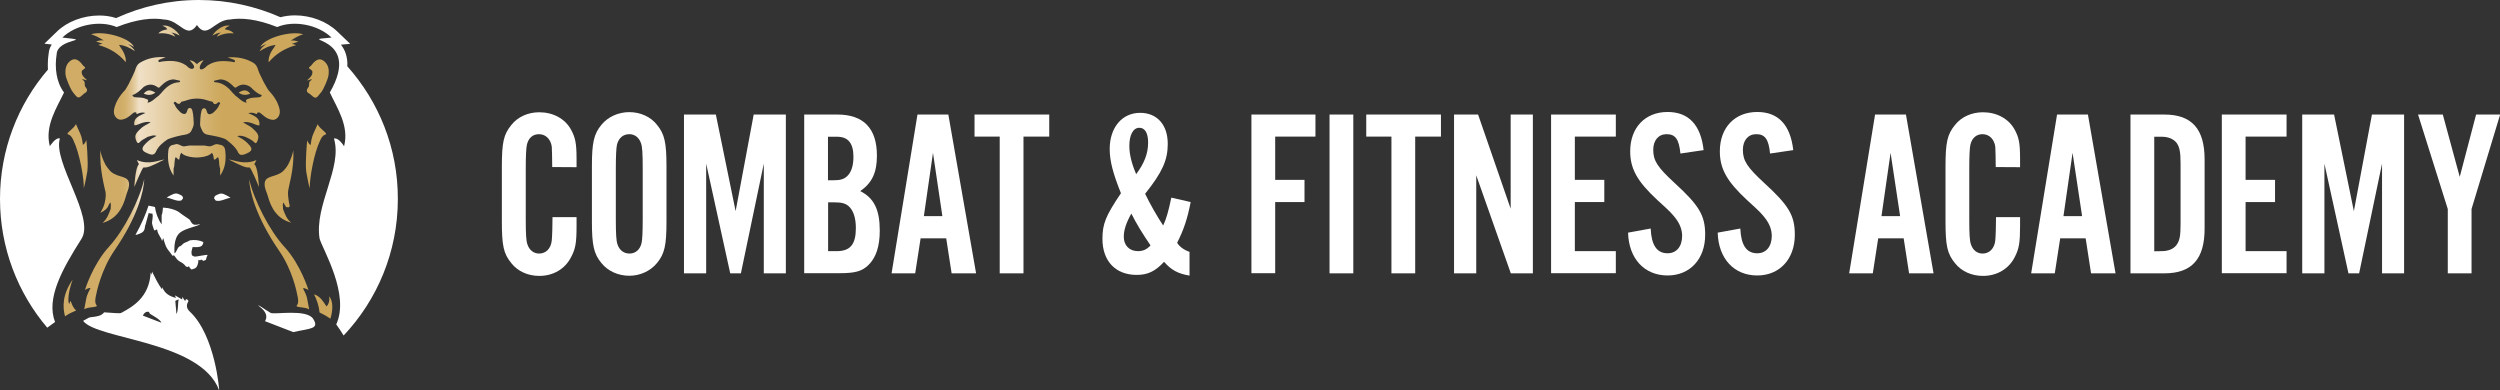
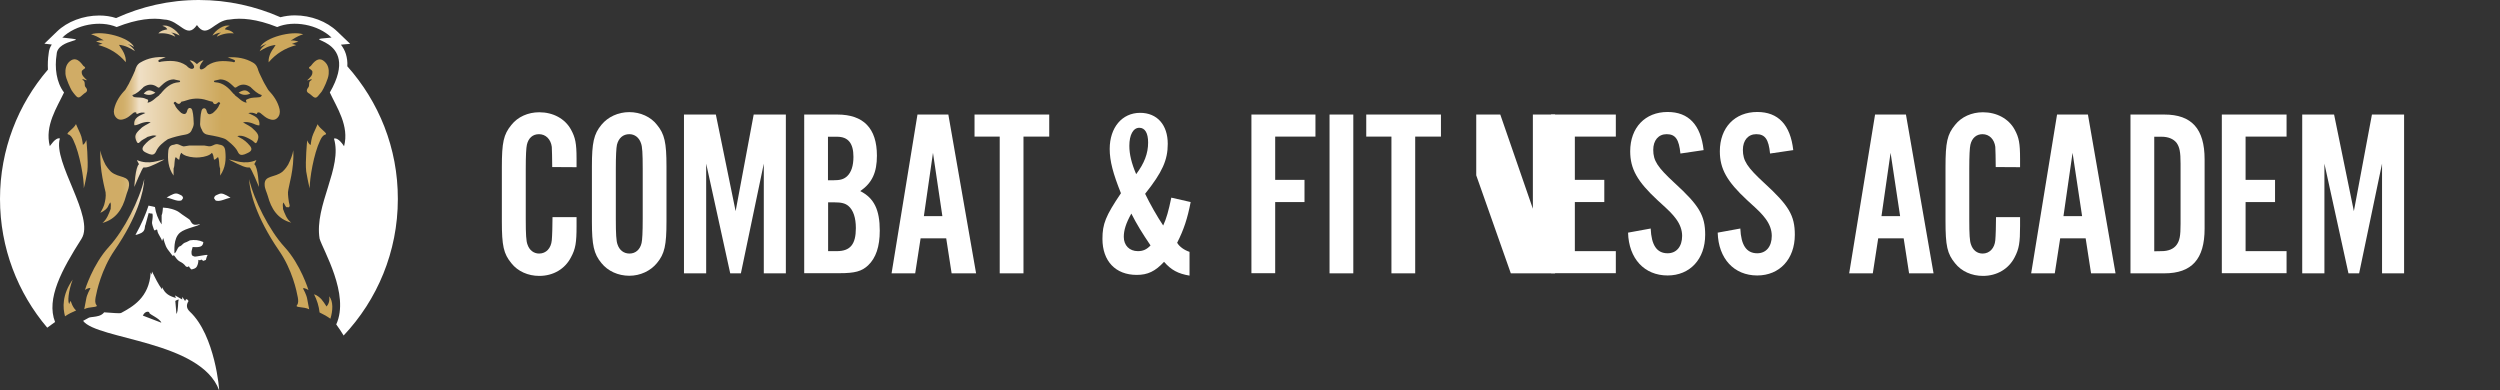
<svg xmlns="http://www.w3.org/2000/svg" version="1.1" id="Laag_1" x="0px" y="0px" viewBox="0 0 1757 274.4" style="enable-background:new 0 0 1757 274.4;" xml:space="preserve">
  <rect x="0" y="0" width="1757" height="274.4" fill="#333333" stroke="none" />
  <style type="text/css">
	.st0{display:none;}
	.st1{display:inline;fill:#EDDB00;}
	.st2{display:inline;}
	.st3{fill:#EDDB00;}
	.st4{fill:#FFFFFF;}
	.st5{fill:url(#SVGID_1_);}
</style>
  <g class="st0">
    <polygon class="st1" points="933.4,-541.5 929.8,-541.5 929.8,-546  " />
    <g class="st2">
-       <polygon class="st3" points="852.2,-548.7 846.4,-541.5 846.4,-518.3 831.2,-518.3 838.6,-533.7 831.2,-548.7   " />
      <polygon class="st3" points="853,-546.6 853,-541.5 848.9,-541.5   " />
      <polygon class="st3" points="848.1,-540.5 847.9,-540.3 847.6,-540.5   " />
      <polygon class="st3" points="944.1,-533.7 951.6,-518.3 935.9,-518.3 935.9,-541.5 935.9,-541.5 930.1,-548.7 951.6,-548.7   " />
      <path class="st3" d="M847.6-540.5l0.3,0.3l0.2-0.3H847.6z" />
      <path class="st3" d="M847.6-540.5l0.3,0.3l0.2-0.3H847.6z" />
      <g>
        <polygon class="st3" points="911.8,-522.2 913.7,-522.2 912.7,-528.9    " />
        <polygon class="st3" points="901.1,-522.2 903.1,-522.2 902.1,-528.9    " />
        <polygon class="st3" points="858.6,-522.2 860.6,-522.2 859.6,-528.9    " />
        <path class="st3" d="M922.5-530.7h-0.8v5.2h0.8c0.9,0,1.2-0.1,1.5-0.5c0.3-0.4,0.4-1.2,0.4-2c0-0.9-0.2-1.7-0.5-2.1     C923.7-530.6,923.3-530.7,922.5-530.7z" />
        <path class="st3" d="M848.3-539.6v30.3H934v-30.3H848.3z M861.6-516l-0.6-3.8h-2.7l-0.6,3.8h-2.5l2.8-17h3.3l3,17H861.6z      M872.8-516H866v-17h2.5v14.6h4.2L872.8-516L872.8-516z M880.4-516l-2.2-7.9l-1.2,2.3v5.6h-2.5v-17h2.5v6.8l3-6.8h2.7l-2.9,5.9     l3.3,11.1L880.4-516L880.4-516z M895.8-516h-2.4v-11.8l-2.5,11.8h-1.2l-2.6-11.8v11.8h-2.4v-17h3.4l2.1,10.3l1.9-10.3h3.4     L895.8-516L895.8-516z M904.1-516l-0.6-3.8h-2.7l-0.6,3.8h-2.5l2.8-17h3.3l3,17H904.1z M914.7-516l-0.6-3.8h-2.7l-0.6,3.8h-2.5     l2.8-17h3.3l3,17H914.7z M924.5-516l-1.6-7.1h-1.2v7.1h-2.5v-17h3.6c3,0,4.3,1.5,4.3,4.9c0,2.2-0.5,3.4-1.7,4.3l2,7.8H924.5z" />
      </g>
    </g>
  </g>
  <g>
    <path class="st3" d="M102,159.2c-0.1,0.4-0.2,0.8-0.2,1.2c-0.1,0.4-0.2,0.8-0.3,1.1C101.6,160.8,101.8,160,102,159.2z" />
  </g>
  <g>
    <path class="st4" d="M153.8,136.4c-2.6,1.1-2.9,1.1-3.4,2.9c1,1.1,0.6,1.6,1.8,1.8c2.8,0.6,6.7-1.6,9.8-2.2   C157.9,136.5,156,135.4,153.8,136.4z" />
    <path class="st4" d="M133.4,219c-3-2.8-2.1-5.5-0.9-7.4c-0.2-0.4-0.5-0.8-0.9-1.1c-0.3-0.4-0.9-0.2-1.1,0.2   c-0.2,0.4-0.3,0.6-0.4,0.9c-0.6-1-1.3-2-2.1-2.9c0.1,0.6,0.1,1.2,0.1,1.8c-1.7-0.9-3.3-1.9-5.1-2.9c0.2,0.6,0.4,1.2,0.6,1.8   c-4.8-1.4-7.6-3-9.6-7.5c0,0-0.2,0.8-0.1,1.5c-2.9-3.9-4.9-8.3-7.1-12.6c0,0.7,0,1.5-0.1,2.2c-0.3-0.4-0.5-0.9-0.8-1.5   c-1,17.8-13,24.2-20.7,28.4c-1.1,0.6-6.3-0.1-12-0.4c-2,2.6-5.3,2.9-7.5,3.2c-0.9,0.1-2.8,0.3-3.3,0.6l-4,2.2   c9.8,13.2,82.8,14,95.6,48.8C154.3,274.9,151.3,235.7,133.4,219z M100.4,221.8c1.5-3.4,4.6-3.1,4.6-1.9c0,1.1,7.3,3.8,8.4,6.9   L100.4,221.8z M125.6,210.8c-0.7,0.9-0.1,7.5-1.6,9.9l-0.8-9.2C124.4,210.7,126.1,210.2,125.6,210.8z" />
    <path class="st4" d="M136.6,180.3c-2.1-0.6-1.9-1.5-2-2.6c-0.2-1.1,0.5-2.7,0.8-4.1c5.6,0.4,7.2-0.4,7.5-3.5   c-3-1.4-6.1-1.7-9.4-1.2c-0.5,0.1-1.7,1.1-3.7,1.7c-1,0.3-2.3,2.2-3.1,2.4c-1.3,0.3-1.8,1.7-1.9,1.8c-0.8,1.7-1.6,3.3-2.2,3.1   c0.1-1.4-1-10.3,3.9-14.4c3.8-3.2,13.7-4.7,14-6c-0.4,0.1-0.7,0.1-1,0.2c-3.2,0.7-4.3,0.2-5.8-2.7c-0.2-0.5-0.7-0.8-1.1-1.1   c-3.1-2.3-3.3-2.1-6.4-4.5c-2.6-2.1-7.9-3.4-11.7-3.5c-0.1,1-0.1,2-0.3,3c-0.1,0.4-0.1,0.8-0.2,1.2c-0.1,0.4-0.2,0.8-0.4,1.2   c0,0,0,0,0,0v6.4c-2.7-3.9-4.1-8-4.7-12.2c-1.5-0.3-3-0.7-4.5-1c-1.9,5.8-4.8,12.7-9.2,20.6c0.5,0,1-0.2,1.7-0.4   c2.2-0.8,3.7-1.3,4.5-3.2c0.1-0.3,0.3-0.7,0.3-1.1c0.1-0.4,0.2-0.8,0.2-1.2c0,0,0-0.1,0-0.1c0.1-0.3,0.1-0.6,0.2-0.9c0,0,0,0,0.1,0   c1.1-4.1,2.3-8.5,2.3-8.5s1.4,0.5,2.6,0.4c0.4,0.9,0.2,3.5-0.2,5.7c-0.3,1.9,0.8,3.8,1.3,5.6c0.2,0.6,0.8,0.7,1.2,0.2c0,0,0,0,0,0   c0.4-0.5,1.2-0.3,1.2,0.4c0.2,2.5,2.7,4.9,3.3,7.4c0.3-0.8,0.5-1.3,0.8-2.1c1.6,5.2,1.7,6.4,5.1,10.5c0.4,0.5,1.8,2.6,1.9,2.1   c0.1-0.1,0.1-0.3,0.1-0.4c0.2-0.6,1.1,0.6,1.4,1.1c2.9,4.4,4.2,2.5,7.5,6.7c0.9,0.4,1.7,0.5,2-0.3c0.5,1.1,0.7,1.2,1.5,2.1   c0.2,0.2,0.4,0.3,0.7,0.2c1.4-0.4,2.8-0.7,3.5-2.1c0.7-1.4,1.1-3.1,1-4.6c0.4,0.1,0.7,0.3,1.1,0.3c0.4,0,0.7-0.5,1.2-0.4   c0.5,0.1,0.7,0.8,1.2,0.8s1.1-0.5,1.6-0.6c0,0.1,0.1,0.1,0.1,0.2c0.4-1.6,0.9-3.1,1.3-3.7C144.8,178.8,137.8,180.6,136.6,180.3z" />
-     <path class="st4" d="M190.2,219.9c-1.9-1-13.1-8.8-6.8-3.6s2.8,9.4,2.8,9.4l19.9,7.7c11.8-2.7,18.6-2,14-9.3   C215.5,216.9,192.8,221.3,190.2,219.9z" />
    <path class="st4" d="M126.9,141c1.2-0.2,0.9-0.7,1.8-1.8c-0.5-1.8-0.8-1.7-3.4-2.9c-2.2-0.9-4.1,0.2-8.2,2.5   C120.3,139.4,124.2,141.6,126.9,141z" />
  </g>
  <linearGradient id="SVGID_1_" gradientUnits="userSpaceOnUse" x1="44.675" y1="152.874" x2="233.534" y2="152.874" gradientTransform="matrix(1 0 0 -1 0 273.89)">
    <stop offset="0.209" style="stop-color:#D0AC66" />
    <stop offset="0.223" style="stop-color:#D1AF6A" />
    <stop offset="0.238" style="stop-color:#D6B677" />
    <stop offset="0.254" style="stop-color:#DDC18D" />
    <stop offset="0.269" style="stop-color:#E7D1AB" />
    <stop offset="0.281" style="stop-color:#F0E0C6" />
    <stop offset="0.587" style="stop-color:#CDA85C" />
  </linearGradient>
  <path class="st5" d="M187.3,30.9c-1.7,0.6-3.2,1.3-4.4,2.1c3.5-6.8,22.3-11.5,30.2-8.9c-0.6,0.2-1.2,0.4-1.8,0.6  c-2.3,0.9-4.7,2.3-7,3.8c1.7-0.2,3.4,0,5.4,0.8c-1.6,0.4-3.1,1-4.6,1.6c1,0.1,2,0.4,3.1,0.8c-8.1,2.2-14.3,6.1-19.4,12.1  c-0.2-2.5,0.5-4.5,1.3-6.4c0.6-1.3,1.4-2.6,2.4-3.9c0.4-0.6,0.8-1.2,1.2-1.9c-4.5,0.4-8.2,2.5-11.2,4.4  C183.2,34.2,185,32.5,187.3,30.9z M149.4,71.5c-2.7-0.4-5.1-1.7-7.9-2c-0.7-0.1-1.4-0.1-2.2-0.2c-0.3,0-0.6,0-0.9,0s-0.6,0-0.9,0  c-0.7,0-1.4,0.1-2.2,0.2c-2.8,0.3-5.2,1.6-7.9,2l0,0c-0.2,0.4-0.3,0.7-0.6,0.9c-0.3,0.4-0.7,0.6-1.2,0.6c-0.2,0-0.3-0.1-0.5-0.1  c-0.3-0.1-0.7-0.4-1.1-0.7c-0.1-0.1-0.1-0.1-0.2-0.2c0,0-0.1-0.1-0.1-0.1c0-0.1-0.1-0.1-0.1-0.1c-0.3-0.3-0.7-0.4-1.1,0  c-0.1,0.1-0.1,0.1-0.2,0.2c-0.5,0.6-0.1,0.8,0.2,1.2c0,0,0.1,0.1,0.1,0.1c0,0.1,0.1,0.1,0.1,0.1c0.9,2.5,2.8,4.2,4.6,5.9l0,0  c2.1,1.3,3.6,1.3,4.3-1.6c0.2-0.8,0.8-2,2-1.8c1,0.1,1.4,1.1,1.6,1.9c0.8,2.6,0.9,7.9,0.9,7.9c0.3,1.9-0.3,3.6-1.2,5.3l0,0  c-0.7,2.2-2.5,3.3-4.6,3.6c-4.2,0.7-8.3,1.7-12.3,3.2c-3.4,2.3-6.6,4.8-8.3,8.6c-1.1,2.4-2.6,2.6-4.7,1.9c-0.9-0.3-1.8-0.8-2.7-1.2  c-2.4-1.2-2.8-2.7-1.1-4.9c2-2.4,4.3-4.4,7.1-5.7l0,0c0.5-0.3,1.1-0.6,1.7-1c-2.4-0.9-4.3,0.3-6.3,0.7c0,0,0,0,0,0  c-1.7,1.3-3.9,1.9-5.4,3.6c-0.5,0.6-0.9,0.8-1.2,0.7c-0.5,0.1-0.8-0.5-1.2-1.3c-1.5-3.5-1-5.2,2.8-8.6l0,0c1.9-2.1,4.6-3,7.2-4.7  c-2.2-0.5-3.9-0.1-5.8,0.4c-1.9,0.5-3.6,1.8-5.7,1.7c-0.7-5.6,3.9-6.7,7.8-8.6c-2-0.6-3.7-0.3-5.3,0.5c-1.1,0.5-1.1-0.1-1.1-0.8  c0,0,0,0,0,0c-1.3-0.6-2.1,0.2-3,1c-1.4,1.2-2.8,2.4-4.6,3.2c-2.2,0.9-4.4,1.4-6.3-0.4c-1.7-1.6-2.2-3.8-1.7-6.2  c1.2-5.3,4.1-9.7,7.8-13.5c-0.1,0.4-0.1,0.8-0.2,1.2c0.1-0.4,0.1-0.8,0.2-1.2v0c0.2-0.3,0.3-0.5,0.5-0.8c0.6-1,1.2-2.1,1.8-3.1  c0.3-0.5,0.6-1,0.8-1.6s0.6-1,0.8-1.6c0.5-1,1-2,1.5-3.1c0.5-1.1,1-2.3,1.5-3.4l0,0c0.6-2.3,1.5-4.4,3.8-5.7  c5.3-3.1,11-4.2,17.8-3.7c-1.7,0.7-2.7,1-3.7,1.4c-0.7,0.3-1.8,0.5-1.4,1.5c0.3,1,1.2,0.3,2,0.2c6.1-0.8,12.1-1,17.5,2.7  c-0.1,0-0.3,0-0.4,0c0.1,0,0.3,0,0.4,0c1.6,1.8,4,3.3,5.3,1.8c1.3-1.6-2.9-5.3-2.9-5.3c2.4-0.3,5.1,2.6,5.1,2.6s2.4-2.6,4.7-2.7  c-0.1,0.1-3.1,3.4-2.7,5.5c0.4,2.1,3.7,0.1,5.3-1.8c0.1,0,0.3,0,0.4,0c-0.1,0-0.3,0-0.4,0c5.4-3.7,11.4-3.5,17.4-2.7  c0.7,0.1,1.6,0.8,2-0.2c0.4-1-0.8-1.2-1.4-1.5c-1-0.4-2-0.8-3.7-1.4c6.8-0.4,12.5,0.6,17.8,3.7c2.3,1.3,3.2,3.4,3.8,5.7l0,0  c0.5,1.2,0.9,2.3,1.5,3.4c0.5,1,1,2.1,1.5,3.1c0.3,0.5,0.6,1.1,0.8,1.6s0.6,1,0.9,1.6c0.6,1,1.2,2.1,1.8,3.1  c0.2,0.3,0.3,0.5,0.5,0.8v0c0.1,0.4,0.1,0.8,0.2,1.2c-0.1-0.4-0.1-0.8-0.2-1.2c3.7,3.9,6.7,8.2,7.9,13.5c0.5,2.4,0,4.6-1.7,6.2  c-1.9,1.8-4.1,1.3-6.3,0.4c-1.8-0.8-3.1-2-4.6-3.2c-0.9-0.8-1.7-1.6-3-1c-0.2-0.1-0.1,1.4-1.1,0.8c-1.6-0.8-3.3-1.1-5.3-0.5  c3.8,1.9,8.4,2.9,7.8,8.6c-2.1,0.1-3.8-1.2-5.7-1.7c-1.8-0.5-3.6-0.9-5.8-0.4c2.5,1.6,5.2,2.6,7.2,4.7l0,0c3.8,3.4,4.3,5.1,2.8,8.6  c-0.5,1.2-1,1.9-2.2,0.6c-1.4-1.6-5.2-3.3-6.2-3.7s-3.5-1.3-5.6-0.5c0.7,0.4,1.2,0.7,1.7,1l0,0c2.8,1.3,5.1,3.3,7.1,5.7  c1.8,2.2,1.3,3.7-1.1,4.9c-0.9,0.4-1.8,0.9-2.7,1.2c-2.1,0.7-3.6,0.6-4.7-1.9c-1.7-3.8-7.8-8.2-8.3-8.6c-2.1-1.3-8.1-2.5-12.3-3.2  c-2.2-0.3-3.9-1.4-4.6-3.6l0,0c-1-1.6-1.5-3.4-1.2-5.3c0,0,0.1-5.3,0.9-7.9c0.2-0.8,0.7-1.8,1.6-1.9c1.2-0.2,1.8,0.9,2,1.8  c0.7,2.9,2.2,2.8,4.3,1.6l0,0c1.9-1.7,3.8-3.4,4.6-5.9c0-0.1,0-0.1,0.1-0.1c0-0.1,0.1-0.1,0.1-0.1c0.3-0.3,0.7-0.6,0.2-1.2  c-0.1-0.1-0.1-0.1-0.2-0.2c-0.4-0.4-0.8-0.2-1.1,0c-0.1,0-0.1,0.1-0.1,0.1c-0.1,0-0.1,0.1-0.1,0.1c-0.1,0.1-0.1,0.1-0.2,0.2  c-0.4,0.3-0.7,0.6-1.1,0.7c-0.2,0.1-0.3,0.1-0.5,0.1c-0.4,0-0.8-0.2-1.2-0.6C149.8,72.1,149.6,71.8,149.4,71.5L149.4,71.5z   M122.2,55.8c-3.9,0-6.6,2.2-9.2,4.7c-0.7,0.6-1.1,1.7-2.4,0.7c-3.1-2.3-6.3-2.2-9.5-0.2c-0.1,0-0.4,0.3-0.4,0.4  c-2.3,2.2-4.6,4.5-7.7,5.4c0.3,1.1,1,1.3,1.7,1.5c2.5,0.4,5.1-0.1,7.6,1.1c1.9,0.8,2.2,0.3,1.4,2.8c3.4-0.6,5.3-3.3,7.9-5l0,0  c0.2-0.2,0.4-0.4,0.6-0.6c0-0.4,0.2-0.6,0.6-0.6l0,0l0,0c3.4-4.2,7.2-7.9,13-8.2c0.9-0.1,0.9-0.5,0.6-1.1h0  C124.9,56.4,123.6,56.1,122.2,55.8L122.2,55.8z M154.7,55.8c-1.4,0.3-2.7,0.6-4.1,0.9h0c-0.3,0.6-0.4,1,0.6,1.1  c5.8,0.3,9.6,4.1,13,8.2l0,0l0,0c0.4,0,0.6,0.2,0.6,0.6c0.2,0.2,0.4,0.4,0.6,0.6l0,0c2.6,1.7,4.4,4.4,7.9,5  c-0.8-2.5-0.5-1.9,1.4-2.8c2.6-1.1,5.1-0.7,7.6-1.1c0.7-0.1,1.4-0.3,1.7-1.5c-3.2-0.9-5.5-3.3-7.9-5.6c0,0-0.1,0-0.1-0.1  c-3.3-2.1-6.5-2.3-9.7,0.1c-1.3,0.9-1.7-0.1-2.4-0.7C161.3,58,158.6,55.8,154.7,55.8L154.7,55.8z M72.9,28.4c-1.7-0.2-3.4,0-5.4,0.8  c1.6,0.4,3.2,1,4.6,1.6c-1,0.1-2,0.4-3.1,0.8c8.1,2.2,14.3,6.1,19.4,12.1c0.2-2.5-0.5-4.5-1.3-6.4c-0.6-1.3-1.4-2.6-2.3-3.9  c-0.4-0.6-0.8-1.2-1.2-1.9c4.5,0.4,8.2,2.5,11.2,4.4c-0.8-1.7-2.7-3.4-5-5c1.7,0.6,3.2,1.3,4.4,2.1C90.8,26.1,72,21.4,64,24.1  c0.6,0.2,1.2,0.4,1.8,0.6C68.2,25.6,70.6,27,72.9,28.4z M58.2,101.7c0-0.9-0.6-5.3-1.8-7.8c-1.3-2.7-2.5-5.6-3-6.7  c-1.8,3.7-7.8,6.6-5.4,7.3c1.8,0.5,2.8,2.4,3.6,4.1c4.5,9.4,7.5,27.1,7.3,33.7c0.8-2.6,2.4-11.3,2.5-12c0.8-6.9-0.7-21.9-0.7-21.9  S59.5,101.6,58.2,101.7z M182.2,87.9C182.2,87.9,182.1,87.9,182.2,87.9C182.1,88,182.1,88,182.2,87.9L182.2,87.9z M167.7,65.1  c2.8,2,5.4,1.9,8.2,0.7C173.4,63,171.5,62.8,167.7,65.1z M94.8,88C94.8,88,94.8,87.9,94.8,88C94.8,87.9,94.8,87.9,94.8,88L94.8,88z   M109.2,65.1c-3.8-2.3-5.7-2.1-8.2,0.7C103.8,67.1,106.5,67.1,109.2,65.1z M153.3,110.5c0.5,1.2,0.6,2.3,0.7,3.5  c0.1,0.8,0.1,1.7,0.2,2.5c0.1,0.3,0.1,0.7,0.2,1c0.1,0.3,0.2,0.6,0.3,0.9c0,0,0,0,0,0c0,1.7,0,3.3,0,5c3.8-5.4,4.3-11.3,3.6-17.5  c-0.3-2.6-1.5-3.9-3.9-4.2c-0.1,0-0.7-0.2-0.8-0.2c-1.4-0.5-2.6,0-3.8,0.6c-0.4,0.2-0.8,0.4-1.2,0.5c-0.6,0.2-1.2,0.3-1.9,0.2  c-0.4-0.1-0.8-0.2-1.2-0.2c-0.2,0-0.4-0.1-0.6-0.1c-0.2,0-0.4-0.1-0.6-0.1c-0.2,0-0.4,0-0.6-0.1c-0.2,0-0.4,0-0.6,0  c-0.2,0-0.3,0-0.5,0c-0.2,0-0.5,0-0.7,0c-0.5,0-1.1,0-1.6,0c0,0-1.7,0-2,0c-0.4,0-2,0-2,0c-0.5,0-1.1,0-1.6,0c-0.2,0-0.5,0-0.7,0  c-0.2,0-0.3,0-0.5,0c-0.2,0-0.4,0-0.6,0s-0.4,0-0.6,0.1c-0.2,0-0.4,0.1-0.6,0.1c-0.2,0-0.4,0.1-0.6,0.1c-0.4,0.1-0.8,0.2-1.2,0.2  c-0.7,0.2-1.3,0.1-1.9-0.2c-0.4-0.2-0.8-0.3-1.2-0.5c-1.2-0.6-2.5-1.2-3.9-0.6c-0.1,0-0.5,0.2-0.5,0.2c-2.5,0.2-3.8,1.5-4.1,4.2  c-0.6,6.2-0.1,12.1,3.7,17.5c0-1.7,0-3.3,0-5c0,0,0,0,0,0c0.1-0.3,0.2-0.6,0.3-0.9c0.1-0.3,0.1-0.6,0.2-1c0.1-0.8,0.2-1.7,0.2-2.5  c0.1-1.2,0.2-2.3,0.7-3.5c1,0.2,1.3,1.6,2.6,1.7c0.3-1.4,0.3-3,1.1-4.3c0.1-0.2,0.2-0.4,0.4-0.5c1.4,1.8,4.9,2.9,8.7,3.2  c0,0,1.4,0.1,2,0.1c0.7,0,2-0.1,2-0.1c3.8-0.3,7.3-1.4,8.7-3.2c0.2,0.2,0.3,0.3,0.4,0.5c0.8,1.3,0.8,2.9,1.1,4.3  C152,112.1,152.3,110.6,153.3,110.5z M46,51.9c-0.2-3.2,0.3-6.4,2.9-8.7c3.1-2.7,6-1.9,9.3,2.6c0,0,0,0,0,0c0.3,0.9,3.2,1.5,0.5,2.9  c-0.1,0.1-0.1,0.1-0.2,0.2c-0.1,0.2-0.2,0.3-0.4,0.3c0,0,0,0,0,0l-0.1,0.1c-0.2,0.2-0.3,0.4-0.5,0.6l0,0c-0.5,2.9,1.6,4.5,3.7,6.5  c-1.1,0-2.8-0.9-3.2-0.8c-0.1,0.1-0.1,0.7,0.6,0.9c1.6,1.2,0.4,3.5,1.5,4.7c1.8,2,1.3,3.3-0.9,4.5C55,69.5,55,69.6,51.4,65  c-0.3-0.4-0.7-0.9-1-1.4l0,0C49.8,62.6,46.2,55.4,46,51.9z M95,88C95,88,94.9,88,95,88C94.9,87.9,95,88,95,88z M152.4,25.8  c3.9-2,7.8-2.8,11.9-2.3c-0.8-1-1.8-1.6-2.8-2c-1.1-0.4-2.2-0.6-3.5-0.9c0.5-1,1.6-2,3.5-2.4c-3.8-1.4-10.1,3-12.2,6.8  c2-1,3.8-2,6.1-2.1C154.1,23.5,153.1,24.3,152.4,25.8z M123.2,25.8c-0.8-1.5-1.7-2.4-3-2.9c2.3,0.1,4.1,1.2,6.1,2.1  c-2.1-3.9-8.4-8.2-12.2-6.8c1.9,0.4,3,1.4,3.5,2.4c-1.3,0.3-2.4,0.5-3.5,0.9c-1,0.4-2,1-2.8,2C115.5,23,119.3,23.8,123.2,25.8z   M231.3,208.2c0.6,3.3-0.5,5.8-1.8,7.2c-1.3-2-2.4-3.7-3.7-5.2c-1.4-1.4-2.9-2.7-5.1-3.4c2.1,4.1,3.4,8.3,3.9,12.8  c2.8,1.3,5.4,2.8,7.6,4.4C234,218.3,234.3,211.7,231.3,208.2z M219,55.7c-0.4-0.2-2.1,0.8-3.2,0.8c2.1-2,4.2-3.6,3.7-6.5  c0,0,0-0.1,0,0c-0.2-0.2-0.3-0.4-0.5-0.6l-0.1-0.1c-0.2-0.2-0.4-0.3-0.6-0.5c-2.7-1.5,0.2-2,0.5-2.9c0,0,0,0,0,0  c3.4-4.5,6.3-5.4,9.3-2.6c2.6,2.3,3.2,5.4,2.9,8.7c-0.2,3.5-3.8,10.7-4.5,11.7l0,0c-0.3,0.5-0.6,1-1,1.4c-3.6,4.6-3.6,4.6-7.9,0.8  c-2.2-1.1-2.6-2.4-0.9-4.5c1.1-1.3-0.1-3.5,1.5-4.7C219.1,56.4,219.1,55.8,219,55.7z M217.7,132.4c-0.2-6.6,2.8-24.4,7.3-33.7  c0.8-1.7,1.8-3.6,3.6-4.1c2.4-0.7-3.6-3.7-5.4-7.3c-0.6,1.2-1.7,4.1-3,6.7c-1.2,2.5-1.8,6.8-1.8,7.8c-1.4-0.1-2.5-3.2-2.5-3.2  s-1.5,15-0.7,21.9C215.3,121.1,216.8,129.7,217.7,132.4z M182,131.4c0,0-0.6-14.2-3.3-16c0.5-0.7,1.5-2.9,1.5-2.9  c-8.7,3.7-15.5-0.1-19.4-0.4c9.7,5,12,5.8,14.6,5.6C176.4,117.6,182,131.4,182,131.4z M209.3,209c0.3,1.8,0.6,4-0.6,5.5  c-1.6,1.9,5.1,0.9,8.6,2.9c-0.2-1.3-0.9-4.3-1.4-7.3c-0.4-2.7-2.5-6.6-3-7.4c1.2-0.7,3.9,1.2,3.9,1.2s-5.4-17.9-16.9-30.4  c-10.6-11.5-21.5-33.1-24.8-47.6c0.3,8.6,4.8,26.6,20.9,50.1C205.4,189.5,208.5,204.6,209.3,209z M115.6,112.1  c-3.8,0.3-10.6,4.1-19.4,0.4c0,0,1,2.2,1.5,2.9c-2.6,1.8-3.3,16-3.3,16s5.6-13.7,6.5-13.7C103.6,117.9,105.9,117.1,115.6,112.1z   M202.4,135c-0.1,1.3,0.3,6.4,1.2,9.5c-0.4,2-1.3,0.8-2.1,1.2c-1.1-0.5-1.4-2.4-2.4-3.4c-0.7,1.6-0.1,3.1-0.2,4.6l0,0  c1.4,3.6,2.6,7.2,5.8,9.6c-9.7-2.6-14.1-9.9-16.5-18.8c-0.7-2.5-2.1-5-2.2-7.6c-0.5-7.3,7.1-4.9,12.7-9.6c2.1-2,3.1-3.7,3.8-4.8  c1.7-3.4,3.2-7,3.6-10.1C206.9,118.8,202.8,130.6,202.4,135z M77.8,146.8L77.8,146.8c-0.1-1.4,0.4-2.9-0.2-4.6  c-0.6,0.6-1,1.5-1.4,2.3l0,0c-0.8,2.2-3.1,3.9-5.7,5.1c1.1-2.1,1.8-3,2.7-5.6c0.8-2.9,1.4-5.9,1-8.9c-0.1-0.9-4.5-16.2-3.6-29.3  c0.4,3.1,1.9,6.8,3.6,10.1c0.7,1,1.7,2.7,3.8,4.8c5.6,4.7,13.2,2.3,12.7,9.6c-0.2,2.6-1.6,5.1-2.2,7.6c-2.4,8.8-6.8,16.1-16.5,18.8  C75.2,154,76.4,150.4,77.8,146.8z M78.5,147.6c-0.1,0-0.1,0-0.2,0C78.4,147.6,78.5,147.6,78.5,147.6z M80.5,175.9  c16.1-23.4,20.6-41.4,20.9-50.1c-3.3,14.5-14.2,36.1-24.8,47.6c-11.5,12.5-16.9,30.4-16.9,30.4s2.7-1.9,3.9-1.2  c-0.5,0.8-2.6,4.6-3,7.4c-0.5,2.9-1.2,6-1.4,7.3c3.6-2,10.2-1,8.6-2.9c-1.2-1.5-0.9-3.6-0.6-5.5C68,204.6,71.2,189.5,80.5,175.9z   M49.7,211.5c0,0-0.8,0.9-1,2.2c-1.3-1.4-0.7-9.1,2.4-17.2c-7.6,10.7-7,19.9-5.4,25.8c2.3-1.6,4.9-2.9,7.8-4.1  C50.9,216,49.7,211.5,49.7,211.5z" />
  <path class="st4" d="M244.1,46.6c0.2-3.1-0.2-5.9-1-8.6c-0.8-2.6-2.1-4.8-3.5-6.6l6.5-0.6l-9.1-8.7c-7.4-7.1-18.5-11.3-29.8-11.3  c-3.5,0-7,0.5-10.1,1.3C179.6,4.4,160.2,0,139.8,0C119,0,99.3,4.6,81.6,12.7c-3.6-1.2-7.7-1.8-11.8-1.8c-11.3,0-22.5,4.2-29.8,11.3  l-8.8,8.5l5.2,0.6c-1.2,1.7-2,3.8-2.2,6.3c-0.6,3.9-0.7,7.7-0.5,11.3C12.7,73.3,0,105.1,0,139.8c0,34.5,12.5,66.1,33.2,90.5l5.5-4  c-6.4-16.4,4.8-36.8,18.6-58.5c9.6-15.2-20.4-53.9-15.2-70.5c-3.2-0.9-6.8,5.3-7.1,5.4C31.3,88.3,40.1,75.4,45,65  c-5.4-7.1-6.7-17.3-5.2-26.8c0.5-11.7,27.4-9.3,4-11.8c9.5-9.2,26.6-12.3,38.2-7.4c14.7-5.8,25.5-6.6,33.2-5.3  c11.4,0.3,15.9,14.5,23.2,3.9c7.3,10.6,11.9-3.6,23.2-3.9c7.8-1.3,18.6-0.5,33.2,5.3c11.6-4.9,28.6-1.8,38.2,7.4  c-28.1,2.5,22.6-2.6-1.2,38.6c4.8,10.4,13.8,23.4,10,37.8c-0.2-0.3-3.9-6.4-7.1-5.4c6.2,20.3-13.9,46.9-10.1,70.3  c2.3,7.9,21.4,39.2,11.7,60.3c2,2.7,3.8,5.5,5.2,7.8c23.6-25,38.1-58.8,38.1-95.9C279.7,104,266.2,71.4,244.1,46.6z" />
  <g>
    <path class="st4" d="M388.1,117.4c0-6.5-0.2-11.5-0.3-14.2c-0.7-5.3-4.2-8.9-9-8.9c-4.4,0-7.4,2.7-8.5,7.4   c-0.5,2.2-0.8,7.5-0.8,16.9v35.5c0,10.7,0.3,15.4,1.2,17.7c1.3,4,4.4,6.4,8.2,6.4c4.9,0,8.4-3.7,8.9-9.4c0.3-3,0.5-11.2,0.5-16.2   h16.9v6.4c0,11.5-0.7,15.9-3.9,21.8c-4.2,8.2-12.4,13.1-22.3,13.1c-7.9,0-15.1-3.2-19.6-8.9c-5.5-6.7-6.7-12.2-6.7-29.6v-37.8   c0-17.6,1.2-23.1,6.7-29.8c4.5-5.7,11.7-8.9,19.6-8.9c9.7,0,18.1,4.5,22.3,12.2c3,5.5,3.9,9.5,3.9,20.4v6L388.1,117.4L388.1,117.4z   " />
    <path class="st4" d="M468.4,155.8c0,16.6-1.3,22.6-6.7,29.1c-4.5,5.5-11.7,8.9-19.4,8.9c-7.9,0-15.1-3.3-19.6-8.9   c-5.4-6.5-6.7-12.7-6.7-29.1v-39c0-16.4,1.3-22.6,6.7-29.1c4.5-5.5,11.7-8.9,19.6-8.9c7.7,0,15.1,3.3,19.4,8.9   c5.4,6.5,6.7,12.6,6.7,29.1V155.8z M432.8,153.9c0,10.5,0.3,15.6,1.2,17.9c1.3,4,4.4,6.4,8.4,6.4c4.2,0,7.4-2.7,8.5-7.4   c0.5-2.2,0.8-7.5,0.8-16.9v-35.3c0-10.9-0.3-15.6-1.2-17.9c-1.3-4-4.4-6.4-8.2-6.4c-4.4,0-7.5,2.7-8.7,7.4   c-0.5,2.2-0.8,7.9-0.8,16.9L432.8,153.9L432.8,153.9z" />
    <path class="st4" d="M536.8,192.1v-77.1l-16.1,77.1h-7.5l-16.9-77.1v77.1h-15.6V80.5h22.4l13.9,67.9l12.7-67.9h22.6v111.6   L536.8,192.1L536.8,192.1z" />
    <path class="st4" d="M565.2,80.5h23.3c18.4,0,27.8,9.7,27.8,28.9c0,11.7-3.3,19.1-11.7,24.9c9.7,4.9,13.7,13.1,13.7,27.8   c0,11.2-2.7,19.2-8.2,24.4c-4.5,4.2-9.2,5.5-20.1,5.5h-24.8V80.5z M585.4,126.7c5.2,0,7.5-0.7,9.9-2.8c3-2.8,4.5-7.4,4.5-13.7   c0-9.5-3.7-14.1-11.5-14.1h-6.4v30.6H585.4z M588.1,176.5c9.4,0,13.4-4.7,13.4-16.2c0-7.2-1.8-12.7-5.3-15.6   c-2.2-1.8-4.8-2.5-10-2.5h-4.2v34.3L588.1,176.5L588.1,176.5z" />
    <path class="st4" d="M647,167.5l-3.8,24.6h-16.6l18.2-111.6h21.7L686,192.1h-17.2l-3.8-24.6H647z M655.7,107.4l-6.4,44.5h13   L655.7,107.4z" />
    <path class="st4" d="M719.3,192.1h-16.7V96h-17.7V80.5h52.5V96h-18.1L719.3,192.1L719.3,192.1z" />
    <path class="st4" d="M836.8,142c-2.2,11.4-4.8,19.4-9.5,28.6c1.5,2.7,5,5.2,8.7,6.4v16.7c-8-1.3-13-4-17.9-9.7   c-6.2,6.7-11.5,9.2-19.2,9.2c-14.9,0-24.1-9.7-24.1-25.3c0-10.5,2.2-16.1,13-32.1c-5.5-13.7-7.9-22.6-7.9-31.1   c0-15.1,8.7-25.4,21.4-25.4c11.9,0,19.4,8.4,19.4,21.8c0,11.4-3.8,19.9-15.9,35.1c3.2,6.7,8.5,16.1,12.7,22.3   c2.3-5,3.8-10.4,5.7-19.6L836.8,142z M789.8,166.5c0,6,4,10,9.9,10c3.7,0,6.2-1.2,8.9-4c-6-8.9-9.7-14.9-13.5-22.4   C791.3,156.9,789.8,161.8,789.8,166.5z M806.9,100.2c0-6.7-2.2-10.4-6.2-10.4c-4.3,0-7,5-7,12.7c0,5.8,1.5,12.2,4.8,19.9   C804.2,114.8,806.9,107.9,806.9,100.2z" />
    <path class="st4" d="M924.5,96h-28.3v30.4h20.6V142h-20.6v50h-16.7V80.5h45V96z" />
    <path class="st4" d="M951.1,192.1h-16.7V80.5h16.7V192.1z" />
    <path class="st4" d="M994.6,192.1h-16.7V96h-17.7V80.5h52.5V96h-18.1L994.6,192.1L994.6,192.1z" />
-     <path class="st4" d="M1061.8,192.1l-24.3-68.9v68.9h-15.6V80.5h16.9l22.9,66.2V80.5h15.6v111.6L1061.8,192.1L1061.8,192.1z" />
+     <path class="st4" d="M1061.8,192.1l-24.3-68.9v68.9V80.5h16.9l22.9,66.2V80.5h15.6v111.6L1061.8,192.1L1061.8,192.1z" />
    <path class="st4" d="M1135.6,96h-28.8v30.4h20.7V142h-20.7v34.5h28.8V192h-45.5V80.5h45.5V96z" />
    <path class="st4" d="M1181,107.9c-1-10-3.5-13.6-9.7-13.6c-5.7,0-9.4,4.3-9.4,11c0,7.7,3,12.2,14.9,23.2   c17.4,15.9,21.6,22.9,21.6,36.5c0,17.1-10.7,28.6-26.4,28.6c-16.4,0-27.3-11.9-27.8-30.1l15.9-2.9c0.5,11.7,4.3,17.4,11.9,17.4   c6.2,0,10.2-4.7,10.2-12.2c0-4.2-1.5-8.2-4.3-12c-2.7-3.5-3.7-4.7-13.1-13.2c-14.1-13.1-19.1-21.9-19.1-34.3   c0-16.6,10.5-27.6,26.3-27.6c14.7,0,23.3,9,25.3,26.8L1181,107.9z" />
    <path class="st4" d="M1244,107.9c-1-10-3.5-13.6-9.7-13.6c-5.7,0-9.4,4.3-9.4,11c0,7.7,3,12.2,14.9,23.2   c17.4,15.9,21.6,22.9,21.6,36.5c0,17.1-10.7,28.6-26.4,28.6c-16.4,0-27.3-11.9-27.8-30.1l15.9-2.9c0.5,11.7,4.3,17.4,11.9,17.4   c6.2,0,10.2-4.7,10.2-12.2c0-4.2-1.5-8.2-4.3-12c-2.7-3.5-3.7-4.7-13.1-13.2c-14.1-13.1-19.1-21.9-19.1-34.3   c0-16.6,10.5-27.6,26.3-27.6c14.7,0,23.3,9,25.3,26.8L1244,107.9z" />
    <path class="st4" d="M1320,167.5l-3.8,24.6h-16.6l18.2-111.6h21.7l19.4,111.6h-17.2l-3.8-24.6H1320z M1328.7,107.4l-6.4,44.5h13.1   L1328.7,107.4z" />
    <path class="st4" d="M1402.6,117.4c0-6.5-0.2-11.5-0.3-14.2c-0.7-5.3-4.2-8.9-9-8.9c-4.3,0-7.4,2.7-8.5,7.4   c-0.5,2.2-0.8,7.5-0.8,16.9v35.5c0,10.7,0.3,15.4,1.2,17.7c1.3,4,4.3,6.4,8.2,6.4c4.8,0,8.4-3.7,8.9-9.4c0.3-3,0.5-11.2,0.5-16.2   h16.9v6.4c0,11.5-0.7,15.9-3.8,21.8c-4.2,8.2-12.4,13.1-22.3,13.1c-7.9,0-15.1-3.2-19.6-8.9c-5.5-6.7-6.7-12.2-6.7-29.6v-37.8   c0-17.6,1.2-23.1,6.7-29.8c4.5-5.7,11.7-8.9,19.6-8.9c9.7,0,18.1,4.5,22.3,12.2c3,5.5,3.8,9.5,3.8,20.4v6L1402.6,117.4   L1402.6,117.4z" />
    <path class="st4" d="M1447.9,167.5l-3.8,24.6h-16.6l18.2-111.6h21.7l19.4,111.6h-17.2l-3.8-24.6H1447.9z M1456.6,107.4l-6.4,44.5   h13.1L1456.6,107.4z" />
    <path class="st4" d="M1497.3,80.5h23.8c19.2,0,28.3,10,28.3,31.5v48.7c0,21.4-9,31.4-28.3,31.4h-23.8V80.5z M1519.2,176.5   c4.7,0,8.4-1.5,10.5-4.4c2.2-3,2.8-6.4,2.8-14.7v-42.3c0-8.4-0.7-11.7-2.8-14.7c-2.2-2.8-5.9-4.3-10.5-4.3h-5.2v80.5L1519.2,176.5   L1519.2,176.5z" />
    <path class="st4" d="M1607,96h-28.8v30.4h20.7V142h-20.7v34.5h28.8V192h-45.5V80.5h45.5V96z" />
    <path class="st4" d="M1674.1,192.1v-77.1l-16.1,77.1h-7.5l-16.9-77.1v77.1H1618V80.5h22.4l13.9,67.9l12.7-67.9h22.6v111.6   L1674.1,192.1L1674.1,192.1z" />
-     <path class="st4" d="M1737,192.1h-16.7v-45.2l-20.9-66.4h17.4l11.9,43.8l11.5-43.8h16.9l-20.1,66.4L1737,192.1L1737,192.1z" />
  </g>
</svg>